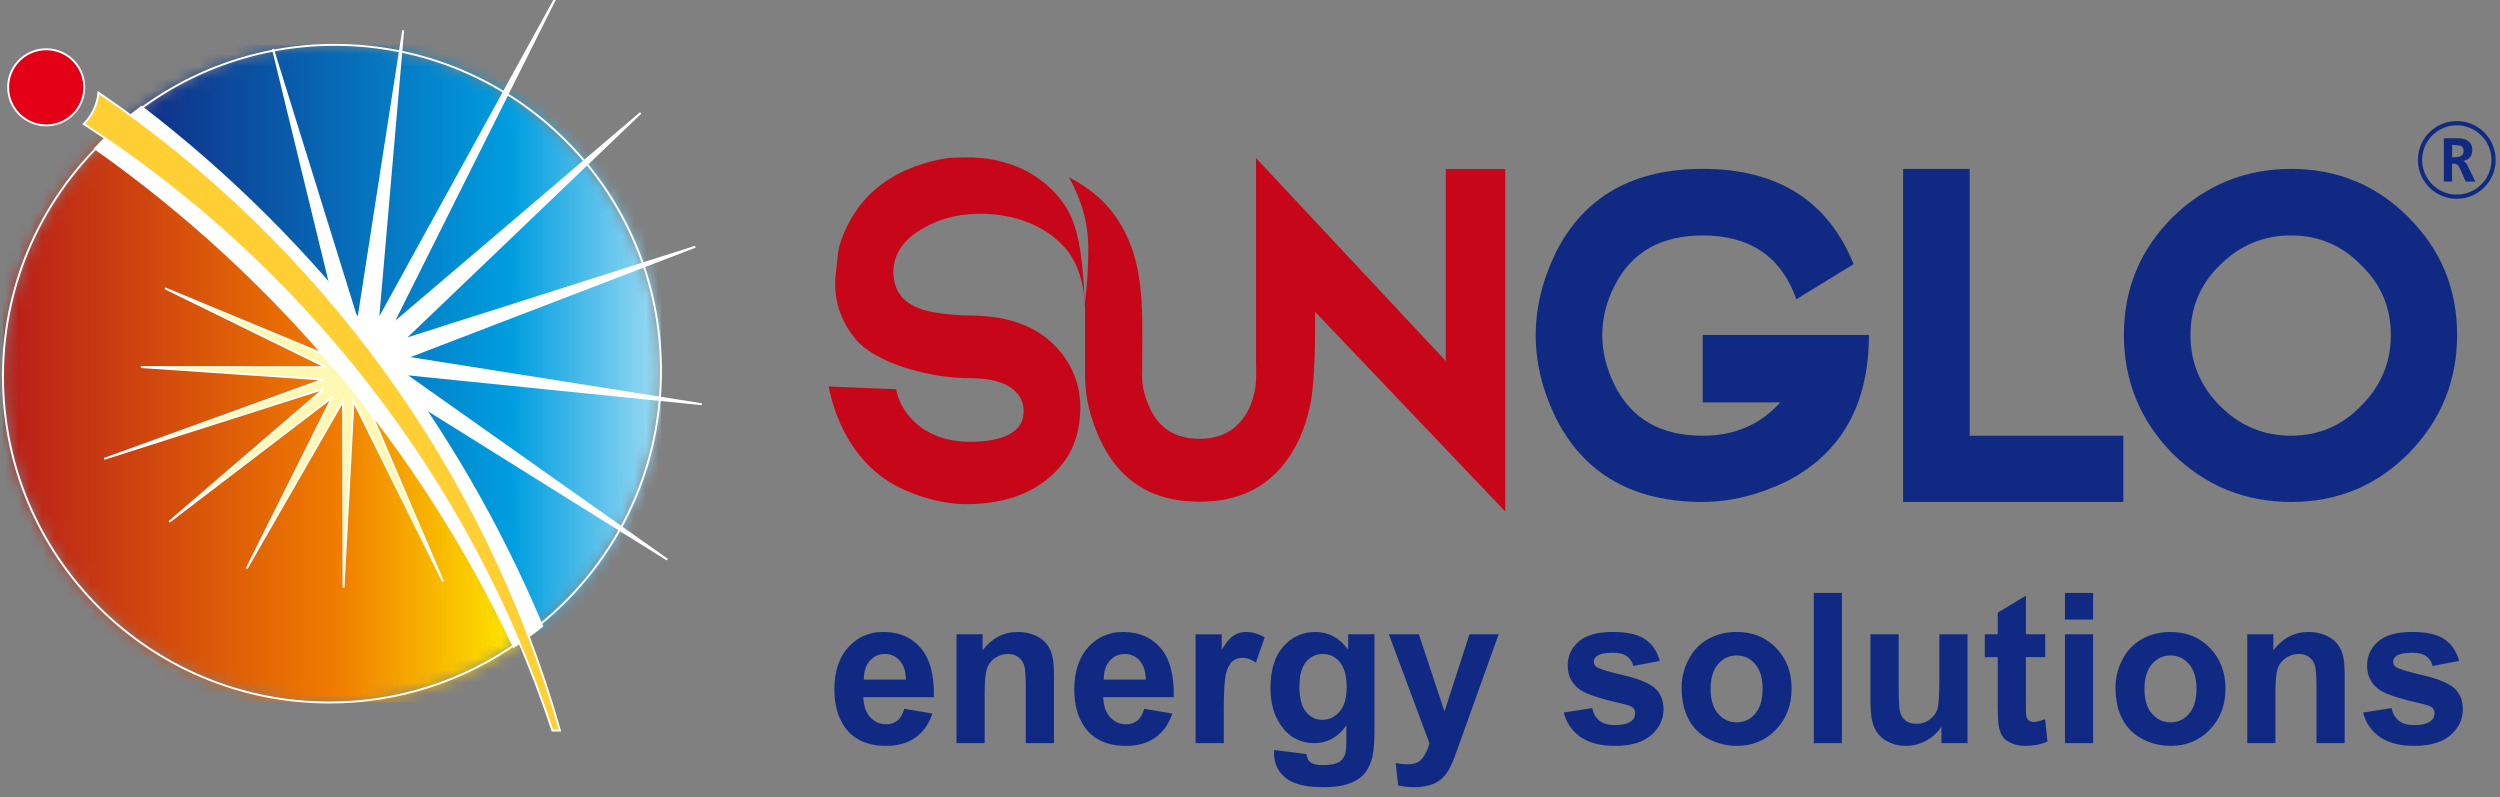
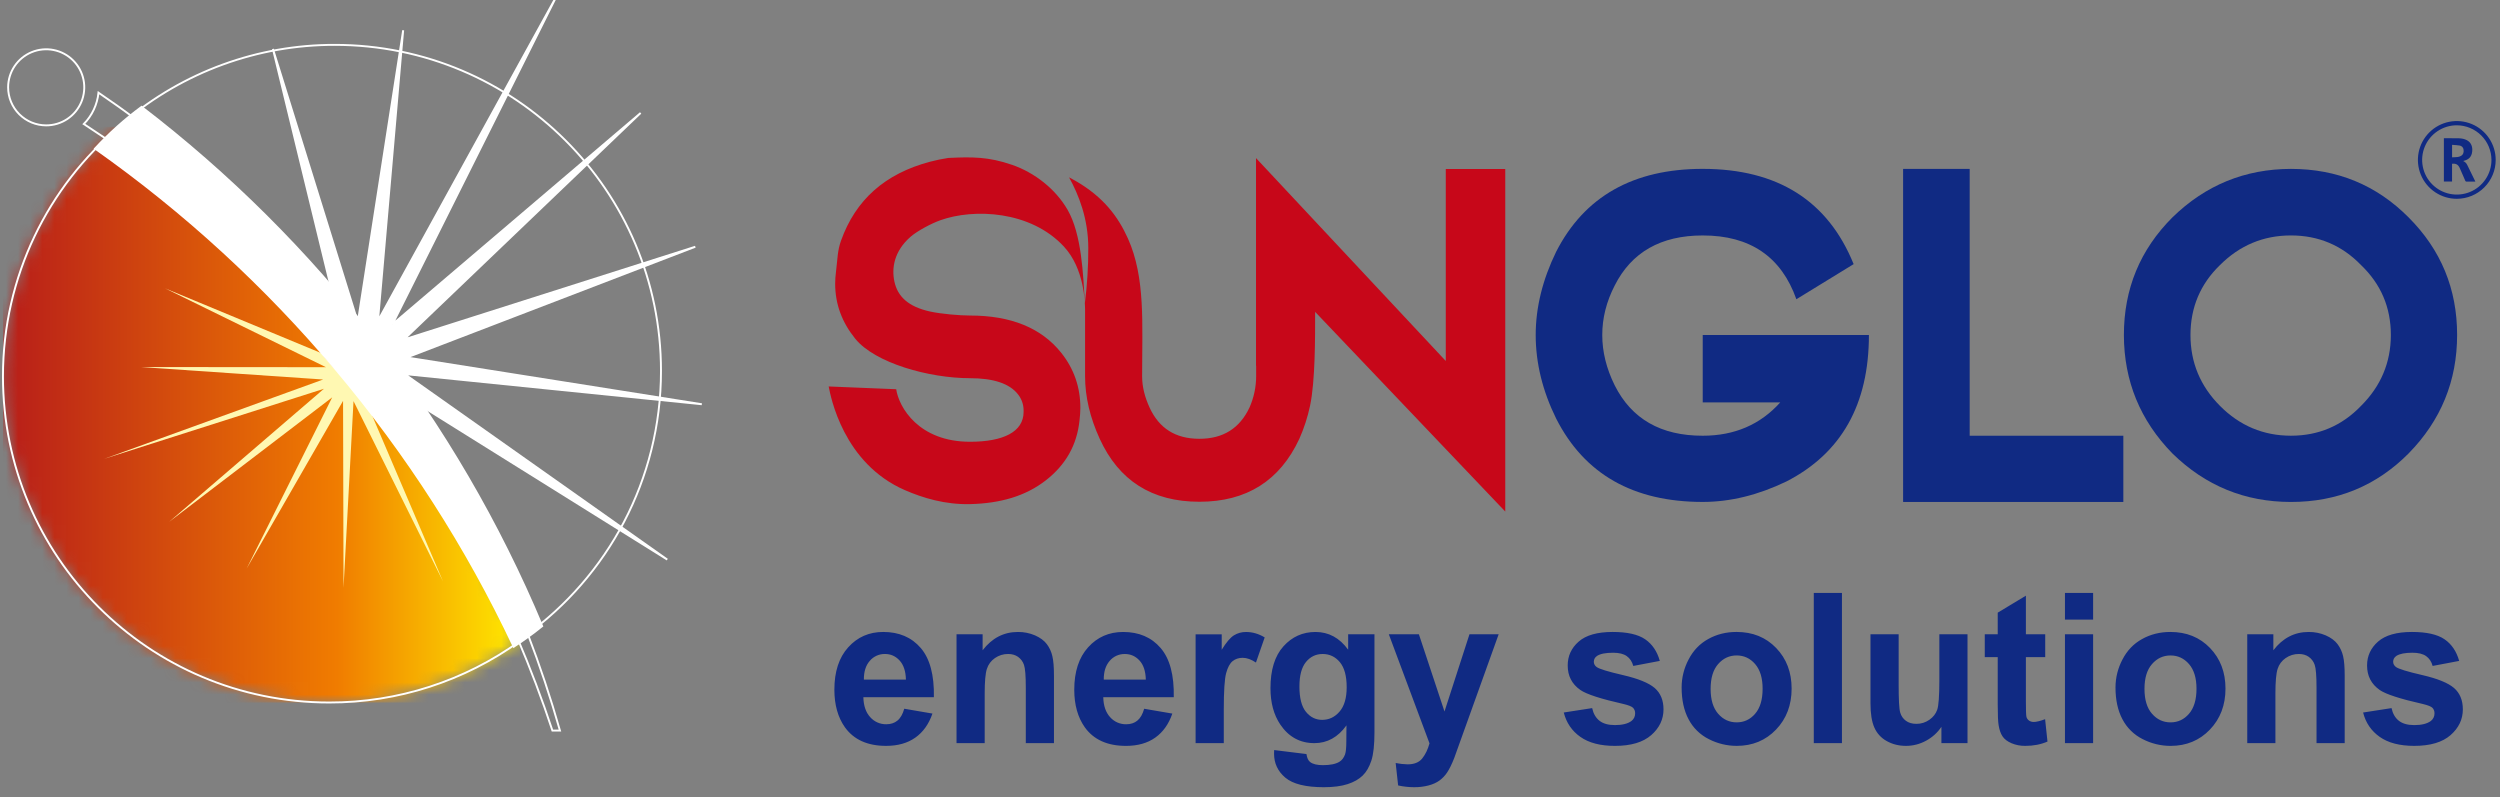
<svg xmlns="http://www.w3.org/2000/svg" width="207" height="66" viewBox="0 0 207 66" fill="none">
  <rect x="0" y="0" width="207" height="66" fill="#808080" stroke="none" />
  <g clip-path="url(#clip0_330_9490)">
    <mask id="mask0_330_9490" style="mask-type:luminance" maskUnits="userSpaceOnUse" x="0" y="10" width="44" height="49">
      <path d="M0.245 31.166C0.245 46.08 12.341 58.168 27.261 58.168C32.932 58.177 38.46 56.394 43.056 53.074C41.663 50.113 39.602 45.838 36.567 39.716C30.131 26.735 15.854 15.032 9.87 10.502C3.986 15.457 0.245 22.875 0.245 31.166Z" fill="white" />
    </mask>
    <g mask="url(#mask0_330_9490)">
      <path d="M43.058 10.503H0.246V58.169H43.058V10.503Z" fill="url(#paint0_linear_330_9490)" />
    </g>
    <mask id="mask1_330_9490" style="mask-type:luminance" maskUnits="userSpaceOnUse" x="-22" y="-18" width="250" height="101">
      <path d="M227.872 -17.538H-21.869V82.304H227.872V-17.538Z" fill="white" />
    </mask>
    <g mask="url(#mask1_330_9490)">
      <path d="M27.261 58.168C32.932 58.177 38.46 56.394 43.056 53.074C41.663 50.113 39.602 45.838 36.567 39.716C30.131 26.735 15.854 15.032 9.87 10.502C3.986 15.457 0.245 22.875 0.245 31.166C0.245 46.08 12.341 58.168 27.261 58.168Z" stroke="white" stroke-width="0.16" />
    </g>
    <mask id="mask2_330_9490" style="mask-type:luminance" maskUnits="userSpaceOnUse" x="10" y="3" width="45" height="50">
-       <path d="M10.322 10.053C16.305 14.582 30.584 26.286 37.019 39.267C40.054 45.389 42.114 49.664 43.508 52.625C50.305 47.721 54.73 39.735 54.73 30.716C54.73 15.803 42.635 3.714 27.714 3.714C21.349 3.704 15.186 5.95 10.322 10.053Z" fill="white" />
-     </mask>
+       </mask>
    <g mask="url(#mask2_330_9490)">
      <path d="M54.73 3.713H10.322V52.624H54.73V3.713Z" fill="url(#paint1_linear_330_9490)" />
    </g>
    <mask id="mask3_330_9490" style="mask-type:luminance" maskUnits="userSpaceOnUse" x="-22" y="-18" width="250" height="101">
      <path d="M227.872 -17.538H-21.869V82.304H227.872V-17.538Z" fill="white" />
    </mask>
    <g mask="url(#mask3_330_9490)">
      <path d="M43.508 52.626C50.305 47.722 54.73 39.736 54.73 30.717C54.73 15.803 42.635 3.715 27.714 3.715C21.349 3.705 15.187 5.952 10.322 10.054C16.305 14.584 30.584 26.287 37.019 39.268C40.054 45.39 42.114 49.665 43.508 52.626Z" stroke="white" stroke-width="0.16" />
    </g>
    <mask id="mask4_330_9490" style="mask-type:luminance" maskUnits="userSpaceOnUse" x="-22" y="-18" width="250" height="101">
      <path d="M227.872 -17.538H-21.869V82.304H227.872V-17.538Z" fill="white" />
    </mask>
    <g mask="url(#mask4_330_9490)">
      <path fill-rule="evenodd" clip-rule="evenodd" d="M27.901 25.848L22.598 4.053L29.628 26.681L33.382 2.505L31.296 26.562L46.132 -0.413L32.489 26.859L53.044 9.353L33.443 28.112L57.572 20.43L33.681 29.601L58.109 33.471L33.503 30.97L55.249 46.334L32.788 32.31C32.788 32.31 29.571 27.398 27.902 25.849" fill="white" />
    </g>
    <mask id="mask5_330_9490" style="mask-type:luminance" maskUnits="userSpaceOnUse" x="-22" y="-18" width="250" height="101">
      <path d="M227.872 -17.538H-21.869V82.304H227.872V-17.538Z" fill="white" />
    </mask>
    <g mask="url(#mask5_330_9490)">
      <path d="M27.901 25.848L22.598 4.053L29.628 26.681L33.382 2.505L31.296 26.562L46.132 -0.413L32.489 26.859L53.044 9.353L33.443 28.112L57.572 20.43L33.681 29.601L58.109 33.471L33.503 30.97L55.249 46.334L32.788 32.31C32.788 32.31 29.57 27.396 27.901 25.848Z" stroke="white" stroke-width="0.16" />
    </g>
    <mask id="mask6_330_9490" style="mask-type:luminance" maskUnits="userSpaceOnUse" x="-22" y="-18" width="250" height="101">
      <path d="M227.872 -17.538H-21.869V82.304H227.872V-17.538Z" fill="white" />
    </mask>
    <g mask="url(#mask6_330_9490)">
      <path fill-rule="evenodd" clip-rule="evenodd" d="M26.641 29.255L13.661 23.872L26.991 30.404L11.663 30.391L26.756 31.424L8.625 37.993L26.825 32.189L14.003 43.21L27.507 32.9L20.422 47.079L28.406 33.191L28.444 48.669L29.271 33.212L36.683 48.143L30.169 32.9C30.169 32.9 27.438 30.436 26.641 29.255Z" fill="#FFF8B2" />
    </g>
    <mask id="mask7_330_9490" style="mask-type:luminance" maskUnits="userSpaceOnUse" x="-22" y="-18" width="250" height="101">
-       <path d="M227.872 -17.538H-21.869V82.304H227.872V-17.538Z" fill="white" />
-     </mask>
+       </mask>
    <g mask="url(#mask7_330_9490)">
      <path d="M26.641 29.255L13.661 23.872L26.991 30.404L11.663 30.391L26.756 31.424L8.625 37.993L26.825 32.189L14.003 43.21L27.507 32.9L20.422 47.079L28.406 33.191L28.444 48.669L29.271 33.212L36.683 48.143L30.169 32.9C30.169 32.9 27.438 30.436 26.641 29.255Z" stroke="white" stroke-width="0.16" />
    </g>
    <mask id="mask8_330_9490" style="mask-type:luminance" maskUnits="userSpaceOnUse" x="-22" y="-18" width="250" height="101">
      <path d="M227.872 -17.538H-21.869V82.304H227.872V-17.538Z" fill="white" />
    </mask>
    <g mask="url(#mask8_330_9490)">
      <path fill-rule="evenodd" clip-rule="evenodd" d="M43.52 52.883C43.333 52.447 43.143 52.011 42.95 51.576C43.152 52.003 43.352 52.431 43.55 52.862C44.009 52.537 44.456 52.198 44.892 51.844C37.744 34.761 26.221 19.962 11.722 8.849C10.332 9.875 9.043 11.031 7.871 12.3C22.714 22.769 34.726 36.971 42.54 53.546C42.871 53.332 43.198 53.112 43.52 52.885" fill="white" />
    </g>
    <mask id="mask9_330_9490" style="mask-type:luminance" maskUnits="userSpaceOnUse" x="-22" y="-18" width="250" height="101">
      <path d="M227.872 -17.538H-21.869V82.304H227.872V-17.538Z" fill="white" />
    </mask>
    <g mask="url(#mask9_330_9490)">
      <path d="M43.52 52.883C43.333 52.447 43.143 52.011 42.95 51.576C43.152 52.003 43.352 52.431 43.55 52.862C44.009 52.537 44.456 52.198 44.892 51.844C37.744 34.761 26.221 19.962 11.722 8.849C10.332 9.875 9.043 11.031 7.871 12.3C22.714 22.769 34.726 36.971 42.54 53.546C42.871 53.332 43.198 53.111 43.52 52.883Z" stroke="white" stroke-width="0.16" />
    </g>
    <mask id="mask10_330_9490" style="mask-type:luminance" maskUnits="userSpaceOnUse" x="-22" y="-18" width="250" height="101">
-       <path d="M227.872 -17.538H-21.869V82.304H227.872V-17.538Z" fill="white" />
-     </mask>
+       </mask>
    <g mask="url(#mask10_330_9490)">
      <path fill-rule="evenodd" clip-rule="evenodd" d="M46.364 60.493C40.172 38.712 26.433 20.107 8.156 7.674C8.056 8.652 7.627 9.567 6.939 10.269C25.012 21.992 38.87 39.654 45.741 60.493H46.364Z" fill="#FFCF34" />
    </g>
    <mask id="mask11_330_9490" style="mask-type:luminance" maskUnits="userSpaceOnUse" x="-22" y="-18" width="250" height="101">
      <path d="M227.872 -17.538H-21.869V82.304H227.872V-17.538Z" fill="white" />
    </mask>
    <g mask="url(#mask11_330_9490)">
      <path d="M46.364 60.493C40.172 38.712 26.433 20.107 8.156 7.674C8.056 8.652 7.627 9.567 6.939 10.269C25.012 21.992 38.87 39.654 45.741 60.493H46.364Z" stroke="white" stroke-width="0.16" />
    </g>
    <mask id="mask12_330_9490" style="mask-type:luminance" maskUnits="userSpaceOnUse" x="-22" y="-18" width="250" height="101">
      <path d="M227.872 -17.538H-21.869V82.304H227.872V-17.538Z" fill="white" />
    </mask>
    <g mask="url(#mask12_330_9490)">
-       <path fill-rule="evenodd" clip-rule="evenodd" d="M3.826 10.381C4.449 10.381 5.058 10.196 5.577 9.85C6.095 9.504 6.499 9.012 6.738 8.436C6.976 7.86 7.039 7.227 6.917 6.616C6.795 6.005 6.495 5.443 6.054 5.003C5.613 4.562 5.052 4.262 4.44 4.141C3.829 4.019 3.195 4.082 2.619 4.32C2.043 4.559 1.551 4.962 1.204 5.481C0.858 5.999 0.673 6.608 0.673 7.231C0.673 7.645 0.755 8.054 0.913 8.437C1.072 8.819 1.304 9.166 1.597 9.459C1.889 9.751 2.237 9.983 2.619 10.142C3.002 10.3 3.412 10.381 3.826 10.381Z" fill="#E30016" />
-     </g>
+       </g>
    <mask id="mask13_330_9490" style="mask-type:luminance" maskUnits="userSpaceOnUse" x="-22" y="-18" width="250" height="101">
      <path d="M227.872 -17.538H-21.869V82.304H227.872V-17.538Z" fill="white" />
    </mask>
    <g mask="url(#mask13_330_9490)">
      <path d="M3.826 10.381C4.449 10.381 5.058 10.196 5.577 9.85C6.095 9.504 6.499 9.012 6.738 8.436C6.976 7.86 7.039 7.227 6.917 6.616C6.795 6.005 6.495 5.443 6.054 5.003C5.613 4.562 5.052 4.262 4.44 4.141C3.829 4.019 3.195 4.082 2.619 4.32C2.043 4.559 1.551 4.962 1.204 5.481C0.858 5.999 0.673 6.608 0.673 7.231C0.673 7.645 0.755 8.054 0.913 8.437C1.072 8.819 1.304 9.166 1.597 9.459C1.889 9.751 2.237 9.983 2.619 10.142C3.002 10.3 3.412 10.381 3.826 10.381Z" stroke="white" stroke-width="0.16" />
    </g>
    <mask id="mask14_330_9490" style="mask-type:luminance" maskUnits="userSpaceOnUse" x="-22" y="-18" width="250" height="101">
      <path d="M227.872 -17.538H-21.869V82.304H227.872V-17.538Z" fill="white" />
    </mask>
    <g mask="url(#mask14_330_9490)">
      <path fill-rule="evenodd" clip-rule="evenodd" d="M195.668 58.996L198.019 58.631C198.118 59.091 198.32 59.441 198.626 59.679C198.929 59.919 199.358 60.038 199.905 60.038C200.51 60.038 200.964 59.925 201.27 59.699C201.369 59.625 201.448 59.528 201.501 59.417C201.555 59.305 201.58 59.183 201.576 59.059C201.581 58.894 201.521 58.733 201.409 58.611C201.293 58.498 201.031 58.391 200.629 58.295C198.742 57.87 197.547 57.482 197.042 57.132C196.342 56.644 195.992 55.967 195.993 55.099C195.993 54.315 196.296 53.657 196.901 53.125C197.506 52.593 198.443 52.327 199.709 52.326C200.917 52.326 201.815 52.528 202.405 52.931C202.994 53.335 203.399 53.932 203.619 54.724L201.422 55.14C201.329 54.787 201.147 54.515 200.883 54.327C200.618 54.139 200.241 54.046 199.75 54.046C199.132 54.046 198.689 54.134 198.42 54.309C198.241 54.434 198.153 54.596 198.153 54.793C198.153 54.964 198.23 55.108 198.384 55.227C198.597 55.386 199.327 55.61 200.575 55.899C201.822 56.187 202.693 56.541 203.188 56.961C203.678 57.385 203.923 57.977 203.923 58.736C203.923 59.561 203.585 60.273 202.907 60.867C202.229 61.46 201.23 61.758 199.901 61.758C198.698 61.758 197.745 61.511 197.041 61.015C196.338 60.519 195.879 59.846 195.665 58.996M194.14 61.532H191.808V56.938C191.808 55.965 191.757 55.337 191.658 55.053C191.569 54.785 191.397 54.552 191.167 54.388C190.94 54.228 190.666 54.15 190.35 54.15C189.958 54.145 189.574 54.264 189.252 54.489C188.935 54.704 188.7 55.021 188.586 55.386C188.464 55.76 188.403 56.45 188.404 57.456V61.532H186.072V52.519H188.234V53.842C189.008 52.831 189.983 52.326 191.159 52.327C191.646 52.322 192.129 52.419 192.577 52.611C193.008 52.804 193.332 53.043 193.55 53.335C193.773 53.633 193.929 53.974 194.01 54.337C194.098 54.71 194.14 55.243 194.14 55.937V61.533V61.532ZM177.563 57.042C177.563 57.937 177.771 58.622 178.185 59.097C178.602 59.575 179.113 59.812 179.723 59.812C180.332 59.812 180.84 59.575 181.252 59.097C181.663 58.62 181.87 57.931 181.87 57.025C181.87 56.142 181.664 55.463 181.252 54.987C180.839 54.511 180.33 54.273 179.723 54.272C179.113 54.272 178.602 54.509 178.185 54.987C177.768 55.465 177.563 56.148 177.563 57.042ZM175.163 56.915C175.165 56.112 175.362 55.322 175.736 54.613C176.119 53.868 176.661 53.302 177.362 52.914C178.063 52.523 178.843 52.326 179.708 52.326C181.044 52.326 182.138 52.769 182.991 53.655C183.844 54.544 184.27 55.661 184.27 57.016C184.27 58.382 183.84 59.514 182.98 60.411C182.119 61.309 181.034 61.758 179.726 61.76C178.92 61.76 178.126 61.567 177.41 61.198C176.693 60.84 176.107 60.264 175.737 59.553C175.354 58.833 175.162 57.954 175.163 56.916M170.978 52.517H173.31V61.531H170.978V52.517ZM170.978 49.096H173.31V51.301H170.978V49.096ZM169.344 52.517V54.41H167.743V58.061C167.743 58.802 167.758 59.233 167.789 59.355C167.82 59.478 167.895 59.586 167.999 59.659C168.114 59.74 168.252 59.782 168.393 59.778C168.612 59.778 168.924 59.701 169.335 59.549L169.531 61.402C168.99 61.639 168.376 61.758 167.69 61.758C167.301 61.764 166.915 61.69 166.555 61.54C166.218 61.395 165.971 61.208 165.815 60.979C165.658 60.75 165.548 60.438 165.485 60.044C165.437 59.766 165.413 59.204 165.412 58.356V54.41H164.339V52.517H165.412V50.728L167.744 49.321V52.518L169.344 52.517ZM160.749 61.531V60.183C160.425 60.663 159.989 61.058 159.477 61.332C158.969 61.611 158.398 61.758 157.818 61.758C157.222 61.758 156.689 61.624 156.218 61.358C155.76 61.108 155.4 60.713 155.194 60.235C154.981 59.752 154.875 59.085 154.876 58.235V52.517H157.208V56.668C157.208 57.94 157.25 58.715 157.338 59.002C157.413 59.275 157.579 59.515 157.809 59.682C158.036 59.85 158.325 59.934 158.677 59.934C159.062 59.938 159.438 59.82 159.753 59.598C160.07 59.375 160.287 59.097 160.402 58.764C160.518 58.431 160.578 57.621 160.578 56.327V52.517H162.91V61.531H160.748H160.749ZM150.181 49.095H152.513V61.531H150.181V49.095ZM141.639 57.041C141.639 57.936 141.846 58.621 142.26 59.096C142.677 59.574 143.188 59.811 143.798 59.811C144.408 59.811 144.916 59.574 145.327 59.096C145.739 58.619 145.944 57.929 145.944 57.024C145.944 56.141 145.738 55.462 145.327 54.986C144.916 54.51 144.406 54.272 143.798 54.271C143.188 54.271 142.678 54.508 142.26 54.986C141.843 55.464 141.639 56.147 141.639 57.041ZM139.239 56.913C139.24 56.111 139.437 55.321 139.812 54.612C140.195 53.867 140.737 53.301 141.437 52.913C142.138 52.522 142.919 52.325 143.784 52.325C145.12 52.325 146.214 52.768 147.066 53.654C147.92 54.542 148.346 55.66 148.346 57.015C148.346 58.381 147.916 59.513 147.055 60.41C146.195 61.308 145.11 61.757 143.801 61.758C142.995 61.759 142.201 61.566 141.486 61.197C140.768 60.839 140.182 60.263 139.812 59.552C139.429 58.832 139.238 57.953 139.239 56.915M129.482 58.995L131.831 58.631C131.93 59.091 132.133 59.44 132.438 59.679C132.742 59.919 133.171 60.037 133.718 60.037C134.322 60.037 134.777 59.925 135.083 59.699C135.181 59.624 135.26 59.528 135.314 59.416C135.367 59.305 135.393 59.182 135.389 59.059C135.394 58.893 135.334 58.733 135.222 58.611C135.106 58.497 134.844 58.39 134.442 58.295C132.555 57.87 131.36 57.482 130.855 57.131C130.155 56.644 129.805 55.966 129.806 55.099C129.806 54.314 130.108 53.656 130.714 53.125C131.319 52.593 132.255 52.327 133.522 52.326C134.73 52.326 135.628 52.527 136.217 52.931C136.806 53.334 137.211 53.932 137.432 54.723L135.235 55.14C135.141 54.787 134.96 54.515 134.695 54.326C134.431 54.138 134.056 54.047 133.566 54.047C132.947 54.047 132.505 54.134 132.235 54.31C132.056 54.435 131.968 54.597 131.968 54.794C131.968 54.964 132.045 55.109 132.199 55.228C132.412 55.387 133.142 55.611 134.39 55.9C135.637 56.188 136.508 56.542 137.003 56.962C137.493 57.386 137.738 57.978 137.738 58.736C137.738 59.562 137.4 60.274 136.722 60.867C136.044 61.461 135.046 61.759 133.716 61.759C132.513 61.759 131.56 61.511 130.856 61.015C130.153 60.52 129.694 59.846 129.48 58.996M114.994 52.518H117.484L119.604 58.912L121.672 52.518H124.089L120.974 61.194L120.412 62.76C120.205 63.284 120.009 63.684 119.822 63.961C119.651 64.222 119.433 64.45 119.18 64.633C118.939 64.806 118.641 64.941 118.287 65.035C117.896 65.136 117.493 65.185 117.09 65.18C116.644 65.18 116.2 65.131 115.765 65.035L115.561 63.177C115.887 63.245 116.22 63.282 116.554 63.287C117.099 63.287 117.501 63.124 117.762 62.798C118.023 62.471 118.225 62.054 118.363 61.55L114.994 52.518ZM107.592 56.843C107.592 57.798 107.772 58.497 108.132 58.939C108.491 59.381 108.939 59.603 109.474 59.605C110.041 59.605 110.523 59.376 110.915 58.921C111.307 58.467 111.505 57.795 111.505 56.904C111.505 55.972 111.317 55.28 110.941 54.828C110.564 54.376 110.089 54.151 109.515 54.151C108.956 54.151 108.495 54.373 108.133 54.816C107.771 55.26 107.591 55.936 107.593 56.843M105.502 62.105L108.174 62.435C108.22 62.756 108.322 62.976 108.481 63.098C108.704 63.268 109.054 63.355 109.53 63.355C110.14 63.355 110.597 63.263 110.903 63.075C111.107 62.95 111.264 62.75 111.368 62.472C111.439 62.276 111.476 61.908 111.476 61.378L111.487 60.061C110.784 61.042 109.898 61.532 108.832 61.532C107.646 61.532 106.706 61.02 106.012 59.997C105.467 59.19 105.195 58.184 105.195 56.981C105.195 55.47 105.551 54.316 106.264 53.521C106.977 52.726 107.864 52.328 108.923 52.327C110.016 52.327 110.917 52.817 111.627 53.795V52.519H113.806V60.601C113.806 61.663 113.721 62.459 113.547 62.983C113.374 63.507 113.136 63.921 112.824 64.222C112.512 64.524 112.101 64.758 111.582 64.926C111.062 65.094 110.407 65.181 109.616 65.181C108.118 65.181 107.056 64.918 106.43 64.394C105.803 63.867 105.491 63.204 105.491 62.396C105.491 62.319 105.495 62.219 105.501 62.107M101.327 61.533H98.996V52.52H101.158V53.8C101.529 53.194 101.864 52.798 102.162 52.61C102.465 52.42 102.817 52.323 103.175 52.329C103.708 52.329 104.222 52.478 104.716 52.778L103.993 54.858C103.599 54.597 103.233 54.467 102.895 54.467C102.566 54.467 102.288 54.56 102.061 54.742C101.834 54.924 101.655 55.257 101.524 55.738C101.394 56.218 101.329 57.226 101.329 58.757V61.536L101.327 61.533ZM94.873 56.27C94.856 55.577 94.683 55.052 94.351 54.691C94.019 54.331 93.616 54.152 93.14 54.152C92.9 54.147 92.663 54.196 92.445 54.294C92.227 54.393 92.034 54.539 91.88 54.722C91.548 55.101 91.386 55.62 91.392 56.271L94.873 56.27ZM94.737 58.685L97.069 59.084C96.771 59.956 96.298 60.619 95.653 61.076C95.008 61.533 94.198 61.759 93.231 61.759C91.696 61.759 90.56 61.247 89.823 60.222C89.242 59.4 88.95 58.363 88.949 57.11C88.949 55.616 89.331 54.446 90.095 53.598C90.859 52.751 91.826 52.328 92.995 52.327C94.305 52.327 95.341 52.77 96.101 53.656C96.862 54.541 97.224 55.899 97.188 57.729H91.35C91.367 58.435 91.555 58.985 91.915 59.379C92.082 59.569 92.288 59.72 92.519 59.822C92.751 59.924 93.001 59.974 93.254 59.969C93.62 59.969 93.927 59.868 94.173 59.666C94.423 59.463 94.61 59.136 94.738 58.684M87.268 61.532H84.936V56.938C84.936 55.965 84.886 55.337 84.786 55.053C84.698 54.785 84.525 54.552 84.295 54.388C84.068 54.228 83.794 54.15 83.478 54.15C83.085 54.145 82.701 54.264 82.38 54.489C82.063 54.704 81.828 55.021 81.713 55.386C81.591 55.76 81.531 56.45 81.532 57.456V61.532H79.2V52.519H81.361V53.842C82.136 52.831 83.111 52.326 84.286 52.327C84.774 52.322 85.257 52.419 85.704 52.611C86.136 52.804 86.459 53.043 86.678 53.335C86.9 53.632 87.057 53.974 87.137 54.337C87.226 54.71 87.268 55.243 87.268 55.937V61.533L87.268 61.532ZM75.01 56.269C74.993 55.577 74.819 55.051 74.487 54.69C74.156 54.329 73.752 54.149 73.276 54.15C73.037 54.145 72.8 54.194 72.582 54.293C72.364 54.391 72.171 54.538 72.016 54.721C71.684 55.1 71.523 55.618 71.529 56.269L75.01 56.269ZM74.874 58.683L77.206 59.083C76.908 59.954 76.436 60.618 75.79 61.074C75.144 61.531 74.337 61.758 73.367 61.758C71.832 61.758 70.696 61.245 69.96 60.22C69.379 59.399 69.087 58.361 69.086 57.108C69.086 55.614 69.468 54.444 70.232 53.597C70.996 52.75 71.963 52.326 73.132 52.326C74.442 52.326 75.477 52.769 76.238 53.654C76.998 54.54 77.361 55.898 77.325 57.727H71.486C71.503 58.434 71.691 58.984 72.05 59.377C72.217 59.567 72.424 59.719 72.655 59.821C72.886 59.923 73.137 59.973 73.39 59.968C73.756 59.968 74.062 59.867 74.309 59.664C74.558 59.462 74.745 59.134 74.873 58.683" fill="#102A83" />
    </g>
    <path fill-rule="evenodd" clip-rule="evenodd" d="M163.089 13.985V36.078H175.812V41.562H157.577V13.985H163.089Z" fill="#102A83" />
    <mask id="mask15_330_9490" style="mask-type:luminance" maskUnits="userSpaceOnUse" x="-22" y="-18" width="250" height="101">
      <path d="M227.872 -17.538H-21.869V82.304H227.872V-17.538Z" fill="white" />
    </mask>
    <g mask="url(#mask15_330_9490)">
      <path fill-rule="evenodd" clip-rule="evenodd" d="M154.746 27.738C154.746 33.486 152.468 37.528 147.914 39.866C145.584 40.99 143.271 41.56 140.985 41.56C135.234 41.56 131.19 39.261 128.852 34.662C127.726 32.377 127.156 30.066 127.156 27.737C127.156 25.452 127.727 23.15 128.852 20.839C131.19 16.268 135.234 13.982 140.985 13.982C147.183 13.985 151.348 16.614 153.481 21.869L148.74 24.777C147.492 21.254 144.906 19.493 140.985 19.496C137.521 19.496 135.091 20.879 133.696 23.643C133.01 24.979 132.667 26.34 132.667 27.738C132.667 29.127 133.01 30.516 133.696 31.904C135.094 34.69 137.524 36.081 140.985 36.078C143.614 36.078 145.753 35.159 147.404 33.319H140.985V27.738H154.746Z" fill="#102A83" />
    </g>
    <mask id="mask16_330_9490" style="mask-type:luminance" maskUnits="userSpaceOnUse" x="-22" y="-18" width="250" height="101">
      <path d="M227.872 -17.538H-21.869V82.304H227.872V-17.538Z" fill="white" />
    </mask>
    <g mask="url(#mask16_330_9490)">
      <path fill-rule="evenodd" clip-rule="evenodd" d="M124.636 13.994H119.71V29.889L103.998 13.09V30.289H104.009V31.143C104.009 32.038 103.822 32.923 103.459 33.741C102.646 35.471 101.268 36.332 99.31 36.332C97.322 36.332 95.972 35.459 95.183 33.741C94.791 32.885 94.567 32.036 94.567 31.143C94.567 26.798 94.847 22.979 93.392 19.746C92.593 17.969 91.394 16.322 89.044 14.97C88.873 14.871 88.698 14.777 88.519 14.684C89.327 16.155 90.1 18.096 90.111 20.508C90.115 22.043 90.021 23.576 89.828 25.099C89.687 22.762 89.571 19.391 88.386 17.354C87.397 15.655 85.682 14.299 83.799 13.648C81.846 12.973 80.485 12.985 78.519 13.078C78.013 13.154 77.511 13.258 77.016 13.388C73.259 14.385 70.846 16.557 69.641 19.915C69.335 20.767 69.353 21.431 69.219 22.512C69.177 22.833 69.154 23.156 69.152 23.48C69.152 25.209 69.73 26.703 70.809 28.039C72.442 30.063 76.937 31.315 80.318 31.315C82.245 31.315 83.584 31.75 84.287 32.647C84.59 33.025 84.754 33.495 84.754 33.979V34.104C84.754 35.767 83.052 36.578 80.319 36.578C76.058 36.578 74.422 33.707 74.206 32.228L68.614 31.999C68.775 32.806 69.802 38.365 74.938 40.589C76.416 41.23 78.255 41.791 80.319 41.741C82.848 41.681 84.924 41.07 86.584 39.78C88.237 38.496 89.171 36.858 89.385 34.807C89.427 34.461 89.449 34.112 89.453 33.764C89.453 32.085 88.939 30.548 87.864 29.204C86.213 27.139 83.685 26.126 80.319 26.126C79.476 26.126 77.925 25.998 76.992 25.79C75.176 25.385 74.322 24.532 74.058 23.322C73.819 22.224 74.012 20.808 75.401 19.599C75.941 19.131 77.093 18.509 77.872 18.232C80.623 17.252 85.329 17.429 88.096 20.421C89.804 22.268 89.831 25.073 89.844 25.614V31.143C89.844 32.873 90.263 34.595 91.057 36.332C92.643 39.798 95.379 41.545 99.31 41.545C103.211 41.545 105.969 39.807 107.586 36.332C107.978 35.449 108.276 34.527 108.476 33.581C108.906 31.515 108.893 27.955 108.893 25.821L124.636 42.356V13.994H124.636Z" fill="#C70719" />
    </g>
    <mask id="mask17_330_9490" style="mask-type:luminance" maskUnits="userSpaceOnUse" x="-22" y="-18" width="250" height="101">
      <path d="M227.872 -17.538H-21.869V82.304H227.872V-17.538Z" fill="white" />
    </mask>
    <g mask="url(#mask17_330_9490)">
      <path d="M203.423 16.461C202.786 16.461 202.163 16.272 201.634 15.918C201.104 15.565 200.691 15.062 200.448 14.474C200.204 13.886 200.14 13.239 200.264 12.614C200.389 11.99 200.695 11.416 201.146 10.966C201.596 10.516 202.17 10.21 202.795 10.085C203.419 9.961 204.067 10.025 204.655 10.268C205.244 10.512 205.747 10.925 206.1 11.454C206.454 11.983 206.643 12.605 206.643 13.242C206.643 14.096 206.303 14.914 205.699 15.517C205.096 16.121 204.277 16.46 203.423 16.461ZM203.425 10.375C202.858 10.374 202.303 10.542 201.831 10.857C201.359 11.172 200.991 11.619 200.773 12.143C200.556 12.667 200.498 13.243 200.609 13.8C200.719 14.356 200.992 14.867 201.392 15.268C201.793 15.67 202.304 15.943 202.861 16.055C203.417 16.166 203.994 16.11 204.518 15.893C205.043 15.677 205.491 15.31 205.807 14.838C206.123 14.367 206.292 13.813 206.293 13.246C206.291 12.486 205.989 11.757 205.452 11.219C204.914 10.681 204.186 10.377 203.425 10.375Z" fill="#102A83" />
    </g>
    <mask id="mask18_330_9490" style="mask-type:luminance" maskUnits="userSpaceOnUse" x="-22" y="-18" width="250" height="101">
      <path d="M227.872 -17.538H-21.869V82.304H227.872V-17.538Z" fill="white" />
    </mask>
    <g mask="url(#mask18_330_9490)">
      <path d="M202.354 11.444H202.753C203.032 11.444 203.311 11.441 203.589 11.45C203.82 11.458 204.049 11.497 204.258 11.607C204.619 11.798 204.745 12.165 204.697 12.556C204.645 12.98 204.43 13.204 204.014 13.312C203.997 13.317 203.982 13.324 203.954 13.334C204.105 13.398 204.225 13.517 204.291 13.666C204.516 14.115 204.734 14.569 204.959 15.031C204.926 15.034 204.905 15.039 204.882 15.039C204.665 15.039 204.448 15.039 204.231 15.039C204.208 15.042 204.185 15.036 204.166 15.024C204.147 15.011 204.133 14.992 204.127 14.97C203.975 14.618 203.822 14.268 203.668 13.918C203.54 13.628 203.359 13.525 203.03 13.56V15.03H202.353V11.444H202.354ZM203.032 11.993V13.027C203.194 13.018 203.353 13.02 203.508 12.999C203.6 12.985 203.689 12.954 203.77 12.907C203.965 12.794 204.012 12.608 203.984 12.399C203.977 12.31 203.939 12.226 203.876 12.162C203.814 12.098 203.731 12.058 203.642 12.048C203.444 12.016 203.242 12.01 203.032 11.993Z" fill="#102A83" />
    </g>
    <path fill-rule="evenodd" clip-rule="evenodd" d="M181.371 27.738C181.371 30.014 182.186 31.971 183.816 33.608C185.451 35.252 187.409 36.075 189.689 36.077C191.976 36.077 193.91 35.254 195.492 33.608C197.136 31.974 197.96 30.017 197.963 27.738C197.963 25.452 197.139 23.522 195.492 21.946C193.909 20.312 191.975 19.495 189.689 19.495C187.412 19.495 185.454 20.312 183.816 21.946C182.189 23.519 181.374 25.45 181.371 27.737M175.858 27.737C175.858 23.924 177.197 20.678 179.876 18C182.611 15.33 185.882 13.991 189.689 13.984C193.522 13.984 196.769 15.323 199.431 18C202.113 20.681 203.452 23.926 203.449 27.737C203.449 31.543 202.11 34.812 199.431 37.545C196.767 40.226 193.519 41.565 189.689 41.562C185.882 41.562 182.611 40.223 179.876 37.546C177.204 34.813 175.865 31.544 175.858 27.738" fill="#102A83" />
  </g>
  <defs>
    <linearGradient id="paint0_linear_330_9490" x1="0.495" y1="34.669" x2="43.307" y2="34.669" gradientUnits="userSpaceOnUse">
      <stop stop-color="#B81E19" />
      <stop offset="0.64" stop-color="#F07C00" />
      <stop offset="1" stop-color="#FFEC00" />
    </linearGradient>
    <linearGradient id="paint1_linear_330_9490" x1="10.442" y1="28.145" x2="54.851" y2="28.145" gradientUnits="userSpaceOnUse">
      <stop stop-color="#102A83" />
      <stop offset="0.72" stop-color="#009EE0" />
      <stop offset="1" stop-color="#9EDBF4" />
    </linearGradient>
    <clipPath id="clip0_330_9490">
      <rect width="207" height="66" fill="white" />
    </clipPath>
  </defs>
</svg>